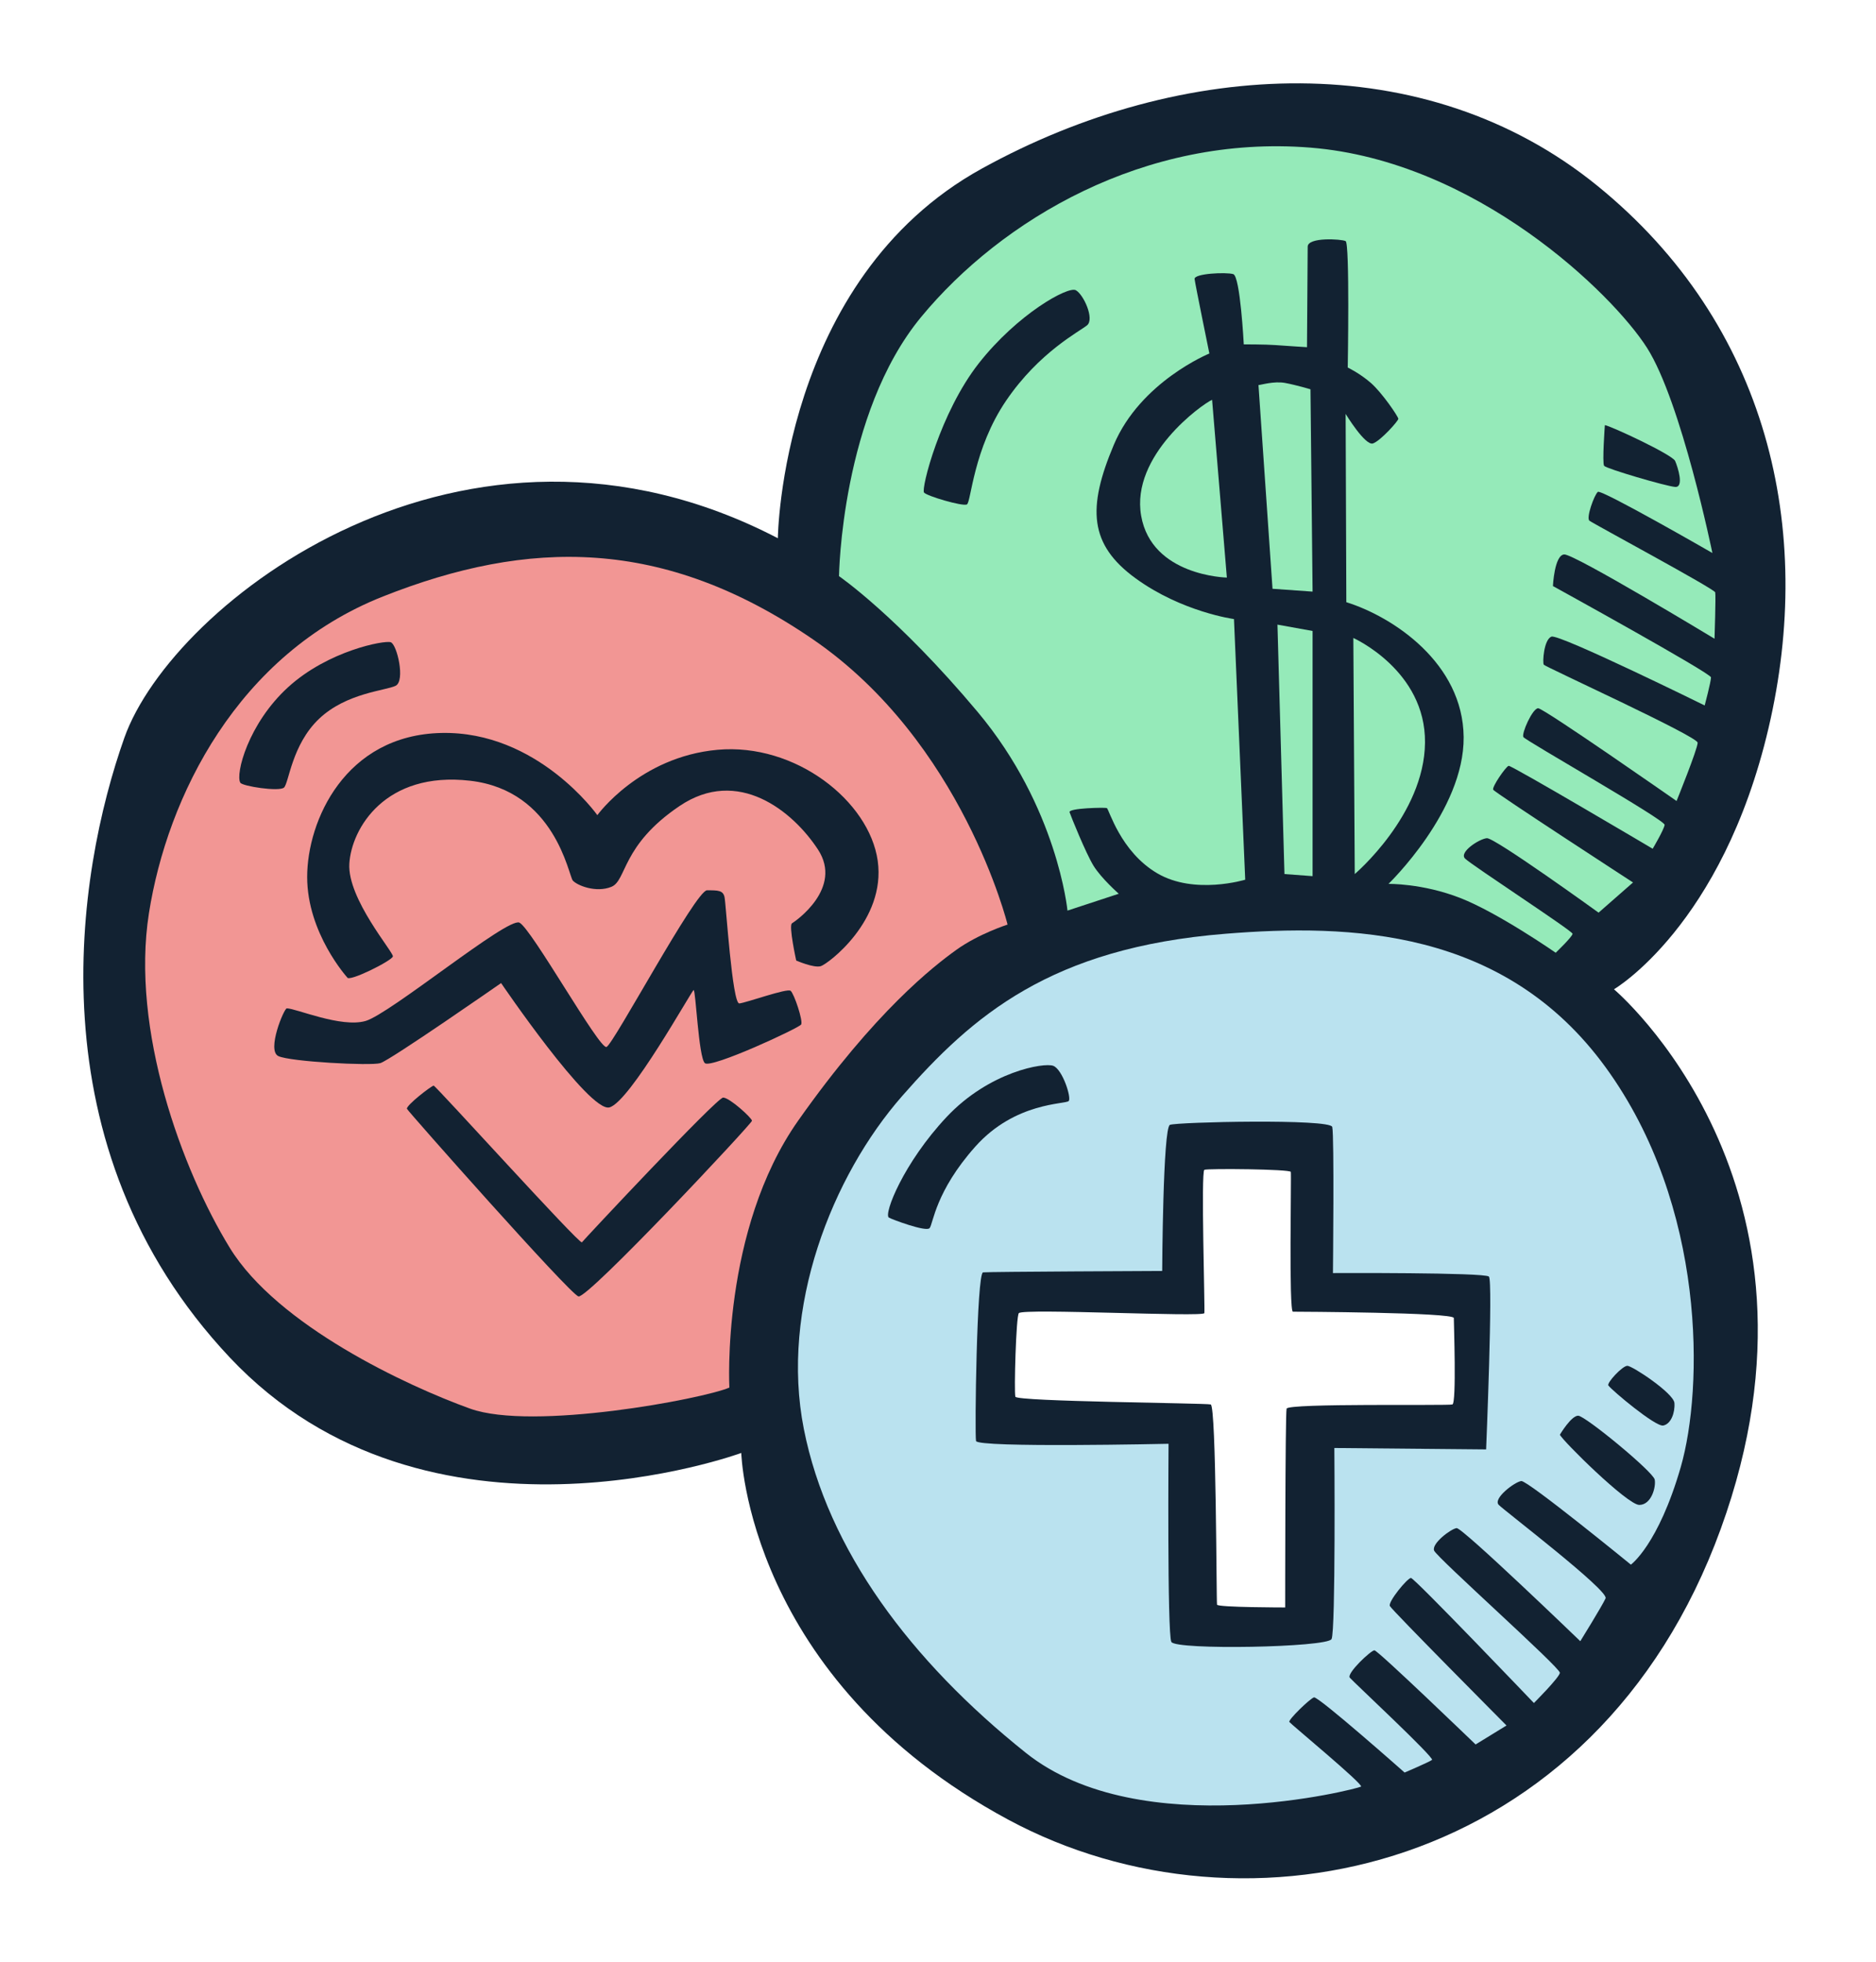
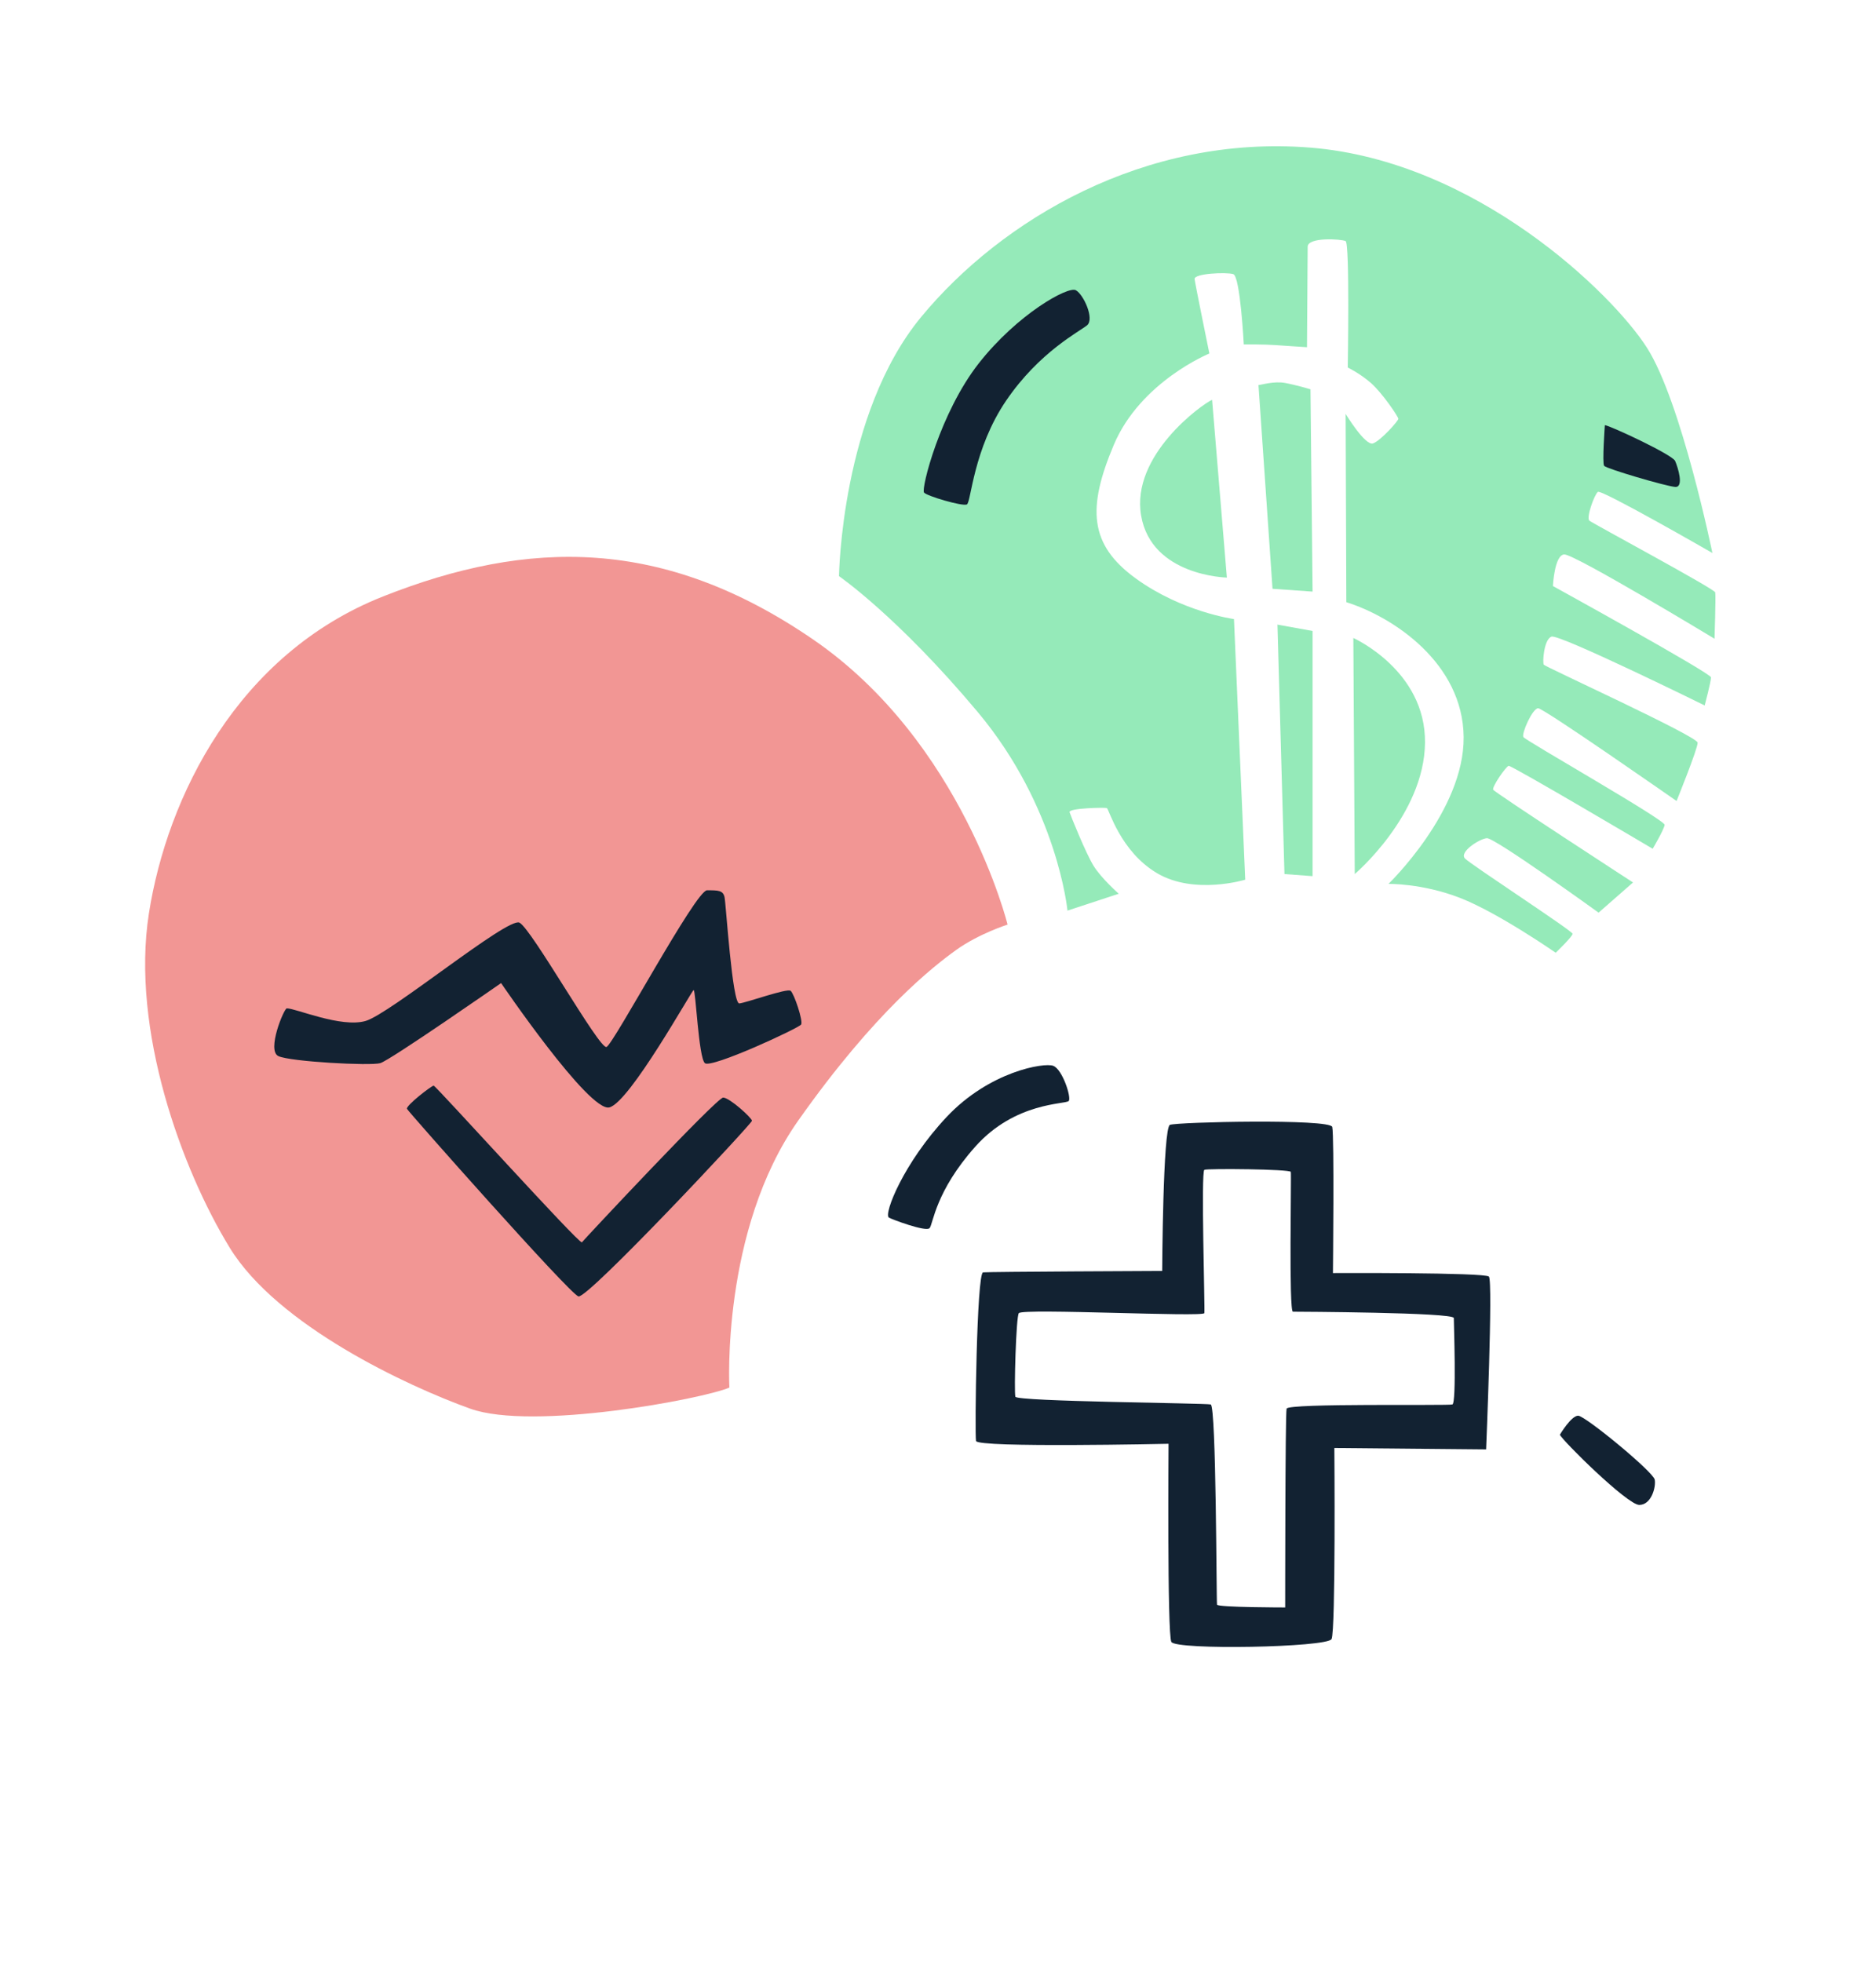
<svg xmlns="http://www.w3.org/2000/svg" width="262" height="274" viewBox="0 0 262 274" fill="none">
  <g filter="url(#filter0_d)">
    <path d="M173.742 270C160.567 270 147.603 266.771 136.253 260.66C109.357 246.178 99.535 225.696 95.954 212.93C90.672 214.009 83.829 214.978 76.248 214.978C55.545 214.978 37.848 207.793 25.077 194.202C-9.241 157.701 3.554 111.214 8.296 97.831C14.556 80.144 42.031 55.643 77.333 55.643C85.255 55.643 93.077 56.906 100.716 59.402C103.612 45.6 111.419 24.742 132.441 13.127C147.988 4.539 164.822 0 181.125 0C199.289 0 215.892 5.682 229.14 16.433C254.374 36.915 264.306 68.053 256.393 101.874C252.282 119.431 245.005 130.458 239.145 136.901C248.995 149.48 263.396 176.294 249.396 214.838C237.024 248.858 208.041 269.995 173.742 270Z" fill="white" />
-     <path d="M108.634 73.18C108.634 73.18 109.024 37.07 137.092 21.566C165.159 6.062 199.111 4.491 223.053 23.923C246.996 43.354 253.473 72.01 246.996 99.677C240.518 127.349 225.405 136.183 225.405 136.183C225.405 136.183 257.786 163.466 240.321 211.548C222.856 259.63 173.984 270.034 140.817 252.174C104.354 232.54 103.526 200.949 103.526 200.949C103.526 200.949 59.762 217.042 32.084 187.605C4.407 158.169 10.692 119.895 17.366 101.056C24.041 82.217 64.87 50.414 108.634 73.18Z" fill="#122232" />
    <path d="M117.174 78.476C117.174 78.476 117.468 55.807 128.653 42.269C139.839 28.727 159.858 16.756 183.02 18.621C206.176 20.486 225.217 39.031 230.022 46.587C234.827 54.144 239.15 75.242 239.15 75.242C239.15 75.242 223.646 66.312 223.155 66.707C222.663 67.102 221.487 70.337 221.979 70.732C222.47 71.127 239.444 80.25 239.545 80.741C239.646 81.233 239.449 87.218 239.449 87.218C239.449 87.218 219.825 75.343 218.451 75.444C217.078 75.541 216.88 79.859 216.88 79.859C216.88 79.859 238.957 92.029 238.957 92.617C238.957 93.204 238.075 96.539 238.075 96.539C238.075 96.539 217.762 86.529 216.682 86.924C215.603 87.315 215.405 90.553 215.603 90.847C215.8 91.141 237.092 100.857 237.092 101.739C237.092 102.621 234.147 109.883 234.147 109.883C234.147 109.883 215.603 96.929 214.817 96.929C214.032 96.929 212.461 100.462 212.755 100.954C213.049 101.445 232.576 112.534 232.48 113.219C232.384 113.903 230.812 116.553 230.812 116.553C230.812 116.553 211.087 104.877 210.697 104.973C210.306 105.069 208.34 107.917 208.538 108.307C208.735 108.698 228.066 121.262 228.066 121.262L223.256 125.479C223.256 125.479 208.73 114.977 207.651 115.079C206.571 115.18 203.728 117.04 204.61 117.927C205.492 118.814 219.622 128.033 219.622 128.428C219.622 128.823 217.266 131.079 217.266 131.079C217.266 131.079 209.217 125.483 203.921 123.425C198.62 121.363 193.911 121.464 193.911 121.464C193.911 121.464 204.509 111.257 204.412 100.954C204.316 90.65 194.6 84.172 188.027 82.114L187.93 55.815C187.93 55.815 190.678 60.332 191.757 59.937C192.837 59.547 195.29 56.794 195.29 56.5C195.29 56.206 193.034 52.871 191.463 51.497C189.892 50.124 188.224 49.338 188.224 49.338C188.224 49.338 188.518 31.971 187.93 31.677C187.343 31.383 182.629 31.088 182.629 32.461C182.629 33.835 182.533 46.496 182.533 46.496C182.533 46.496 179.391 46.298 178.118 46.202C176.841 46.1 173.704 46.1 173.704 46.1C173.704 46.1 173.212 36.582 172.234 36.288C171.256 35.994 166.74 36.191 166.836 36.977C166.933 37.763 168.899 47.377 168.899 47.377C168.899 47.377 159.285 51.3 155.554 60.133C151.824 68.967 152.118 74.067 158.595 78.78C165.073 83.493 172.335 84.471 172.335 84.471L173.906 120.876C173.906 120.876 166.841 123.035 161.641 119.994C156.441 116.953 154.87 110.963 154.576 110.867C154.282 110.77 149.179 110.867 149.376 111.455C149.574 112.043 151.632 117.146 152.711 118.914C153.791 120.678 156.244 122.838 156.244 122.838L149.082 125.194C149.082 125.194 147.709 110.77 136.523 97.425C125.338 84.081 117.174 78.476 117.174 78.476Z" fill="#95EAB9" />
    <path d="M129.048 66.799C128.619 66.265 131.304 55.615 136.701 48.742C142.099 41.87 149.164 37.947 150.244 38.535C151.323 39.122 152.894 42.559 151.815 43.441C150.735 44.323 145.14 47.171 140.528 53.942C135.916 60.713 135.622 68.168 135.034 68.462C134.441 68.761 129.439 67.291 129.048 66.799Z" fill="#122232" />
    <path d="M169.28 53.845L171.342 78.675C171.342 78.675 160.841 78.477 159.371 70.038C157.897 61.6 167.906 54.438 169.28 53.845Z" fill="#95EAB9" />
    <path d="M175.757 51.787C176.051 51.787 177.916 51.199 179.487 51.493C181.058 51.787 183.02 52.376 183.02 52.376L183.314 80.636L177.718 80.241L175.757 51.787Z" fill="#95EAB9" />
    <path d="M179.386 120.087L178.408 85.248L183.314 86.134V120.381L179.386 120.087Z" fill="#95EAB9" />
    <path d="M189.005 87.113C189.005 87.113 199.111 91.628 199.015 101.734C198.918 111.84 189.203 120.087 189.203 120.087L189.005 87.113Z" fill="#95EAB9" />
-     <path d="M171.145 128.428C188.475 127.036 210.104 127.642 224.234 147.074C238.364 166.5 237.873 192.019 234.735 202.911C231.593 213.802 227.767 216.549 227.767 216.549C227.767 216.549 213.343 204.771 212.461 204.872C211.579 204.969 208.436 207.325 209.318 208.207C210.2 209.089 224.726 220.178 224.234 221.257C223.743 222.337 220.702 227.243 220.702 227.243C220.702 227.243 204.215 211.345 203.429 211.446C202.644 211.542 199.897 213.604 200.287 214.587C200.677 215.57 217.95 230.973 217.853 231.662C217.757 232.346 214.224 235.879 214.224 235.879C214.224 235.879 197.54 218.409 197.053 218.409C196.567 218.409 193.815 221.744 194.109 222.331C194.403 222.919 210.398 239.017 210.398 239.017L206.08 241.667C206.08 241.667 192.441 228.516 191.95 228.516C191.458 228.516 188.027 231.754 188.514 232.342C189.005 232.93 200.388 243.528 199.993 243.826C199.603 244.12 196.167 245.59 196.167 245.59C196.167 245.59 184.094 234.896 183.506 235.089C182.918 235.287 179.877 238.231 180.07 238.525C180.268 238.819 190.47 247.258 190.08 247.552C189.689 247.845 159.367 255.696 143.27 242.838C127.179 229.985 115.598 214.477 112.263 197.6C108.928 180.723 116.186 162.274 126.003 151.083C135.82 139.893 146.711 130.39 171.145 128.428Z" fill="#BAE2EF" />
    <path d="M124.138 168.073C123.386 167.571 126.2 160.419 132.186 154.038C138.171 147.657 145.824 146.385 147.101 146.876C148.379 147.368 149.651 151.291 149.26 151.783C148.87 152.274 141.805 151.879 136.21 158.159C130.615 164.438 130.321 168.954 129.829 169.542C129.342 170.13 124.432 168.27 124.138 168.073Z" fill="#122232" />
    <path d="M162.311 175.527C162.311 175.527 162.407 155.509 163.391 155.118C164.374 154.723 185.767 154.236 186.061 155.411C186.355 156.587 186.157 175.822 186.157 175.822C186.157 175.822 207.352 175.721 207.94 176.313C208.528 176.901 207.55 200.453 207.55 200.453L186.355 200.256C186.355 200.256 186.552 225.768 185.964 226.944C185.376 228.12 164.181 228.515 163.588 227.34C163 226.164 163.198 199.667 163.198 199.667C163.198 199.667 136.509 200.255 136.311 199.277C136.113 198.294 136.407 175.826 137.294 175.725C138.171 175.629 162.311 175.527 162.311 175.527Z" fill="#122232" />
    <path d="M142.292 181.416C142.986 180.722 168.099 182.004 168.2 181.416C168.297 180.828 167.709 161.595 168.2 161.398C168.692 161.2 180.171 161.3 180.273 161.691C180.369 162.081 179.979 181.218 180.567 181.218C181.154 181.218 203.039 181.315 203.039 182.101C203.039 182.886 203.429 193.976 202.841 194.174C202.253 194.371 179.877 193.975 179.685 194.761C179.487 195.546 179.487 222.529 179.487 222.529C179.487 222.529 170.065 222.53 169.969 222.14C169.872 221.745 169.873 194.371 169.087 194.174C168.301 193.976 142.003 193.778 141.805 193.094C141.607 192.409 141.901 181.806 142.292 181.416Z" fill="white" />
    <path d="M217.853 198.395C217.853 198.395 219.425 195.745 220.403 195.745C221.381 195.745 230.904 203.595 231.097 204.675C231.294 205.754 230.605 208.207 228.938 208.207C227.275 208.207 218.147 199.176 217.853 198.395Z" fill="#122232" />
-     <path d="M224.624 191.523C224.369 191.166 226.586 188.776 227.275 188.776C227.964 188.776 233.752 192.603 233.849 193.976C233.945 195.35 233.357 196.92 232.277 197.118C231.198 197.315 225.116 192.212 224.624 191.523Z" fill="#122232" />
    <path d="M101.863 191.817C101.863 191.817 100.687 169.836 111.477 154.525C122.272 139.214 130.417 132.939 133.554 130.679C136.697 128.424 140.716 127.146 140.716 127.146C140.716 127.146 134.436 101.633 113.535 87.305C92.634 72.978 73.79 73.271 53.477 81.319C33.164 89.367 23.352 109.286 20.798 125.575C18.248 141.864 25.41 161.392 32.084 172.283C38.759 183.175 56.913 191.614 65.646 194.756C74.388 197.903 98.234 193.388 101.863 191.817Z" fill="#F29694" />
    <path d="M56.836 152.882C56.682 152.414 60.272 149.643 60.566 149.643C60.86 149.643 80.976 171.917 81.27 171.527C81.564 171.137 100.109 151.311 100.995 151.311C101.882 151.311 105.019 154.159 105.019 154.549C105.019 154.944 82.056 179.475 80.783 179.084C79.511 178.694 56.933 153.176 56.836 152.882Z" fill="#122232" />
    <path d="M40.055 138.847C41.333 138.847 47.612 141.595 51.048 140.612C54.484 139.629 70.87 126.091 72.537 126.872C74.205 127.653 83.723 144.636 84.706 144.241C85.689 143.846 97.169 122.356 98.74 122.356C100.311 122.356 100.995 122.357 101.193 123.34C101.391 124.323 102.272 138.256 103.256 138.159C104.239 138.063 109.93 136 110.417 136.395C110.904 136.791 112.186 140.611 111.887 141.103C111.593 141.595 99.328 147.287 98.441 146.501C97.559 145.716 97.164 136.198 96.87 136.294C96.576 136.395 87.94 151.995 85.097 152.684C82.253 153.373 69.983 135.315 69.983 135.315C69.983 135.315 54.48 146.111 53.106 146.501C51.733 146.896 40.547 146.303 38.88 145.517C37.212 144.737 39.665 138.847 40.055 138.847Z" fill="#122232" />
-     <path d="M48.494 134.529C48.494 134.529 42.899 128.346 42.899 120.496C42.899 112.645 48.2 100.674 61.641 100.38C75.082 100.086 83.424 111.86 83.424 111.86C83.424 111.86 89.313 103.715 100.205 102.732C111.097 101.749 121.4 109.893 122.581 118.236C123.757 126.578 115.612 132.659 114.634 132.953C113.656 133.247 111.198 132.167 111.198 132.167C111.198 132.167 110.118 127.262 110.61 126.968C111.101 126.674 117.771 122.062 114.239 116.665C110.706 111.267 103.053 105.083 94.909 110.582C86.764 116.076 87.549 120.982 85.391 121.869C83.231 122.751 80.581 121.672 79.993 120.988C79.405 120.303 77.54 108.428 65.665 107.054C53.791 105.681 49.082 113.73 48.788 118.636C48.494 123.542 54.971 131.002 54.87 131.59C54.773 132.178 48.692 135.218 48.494 134.529Z" fill="#122232" />
-     <path d="M33.564 107.331C32.855 106.15 34.644 99.089 40.239 93.986C45.834 88.882 53.684 87.412 54.566 87.706C55.448 88 56.629 93.104 55.256 93.788C53.882 94.472 48.388 94.771 44.562 98.4C40.735 102.029 40.34 107.426 39.656 108.014C38.962 108.607 33.858 107.822 33.564 107.331Z" fill="#122232" />
    <path d="M224.133 57.383C224.919 57.479 233.555 61.503 233.945 62.385C234.335 63.267 235.222 66.116 233.945 66.014C232.668 65.918 224.331 63.465 224.032 63.069C223.743 62.679 224.133 57.383 224.133 57.383Z" fill="#122232" />
  </g>
  <defs>
    <filter id="filter0_d" x="0" y="0" width="261.053" height="274" filterUnits="userSpaceOnUse" color-interpolation-filters="sRGB">
      <feFlood flood-opacity="0" result="BackgroundImageFix" />
      <feColorMatrix in="SourceAlpha" type="matrix" values="0 0 0 0 0 0 0 0 0 0 0 0 0 0 0 0 0 0 127 0" />
      <feOffset dy="2" />
      <feGaussianBlur stdDeviation="1" />
      <feColorMatrix type="matrix" values="0 0 0 0 0.9 0 0 0 0 0.9 0 0 0 0 0.9 0 0 0 1 0" />
      <feBlend mode="normal" in2="BackgroundImageFix" result="effect1_dropShadow" />
      <feBlend mode="normal" in="SourceGraphic" in2="effect1_dropShadow" result="shape" />
    </filter>
  </defs>
</svg>